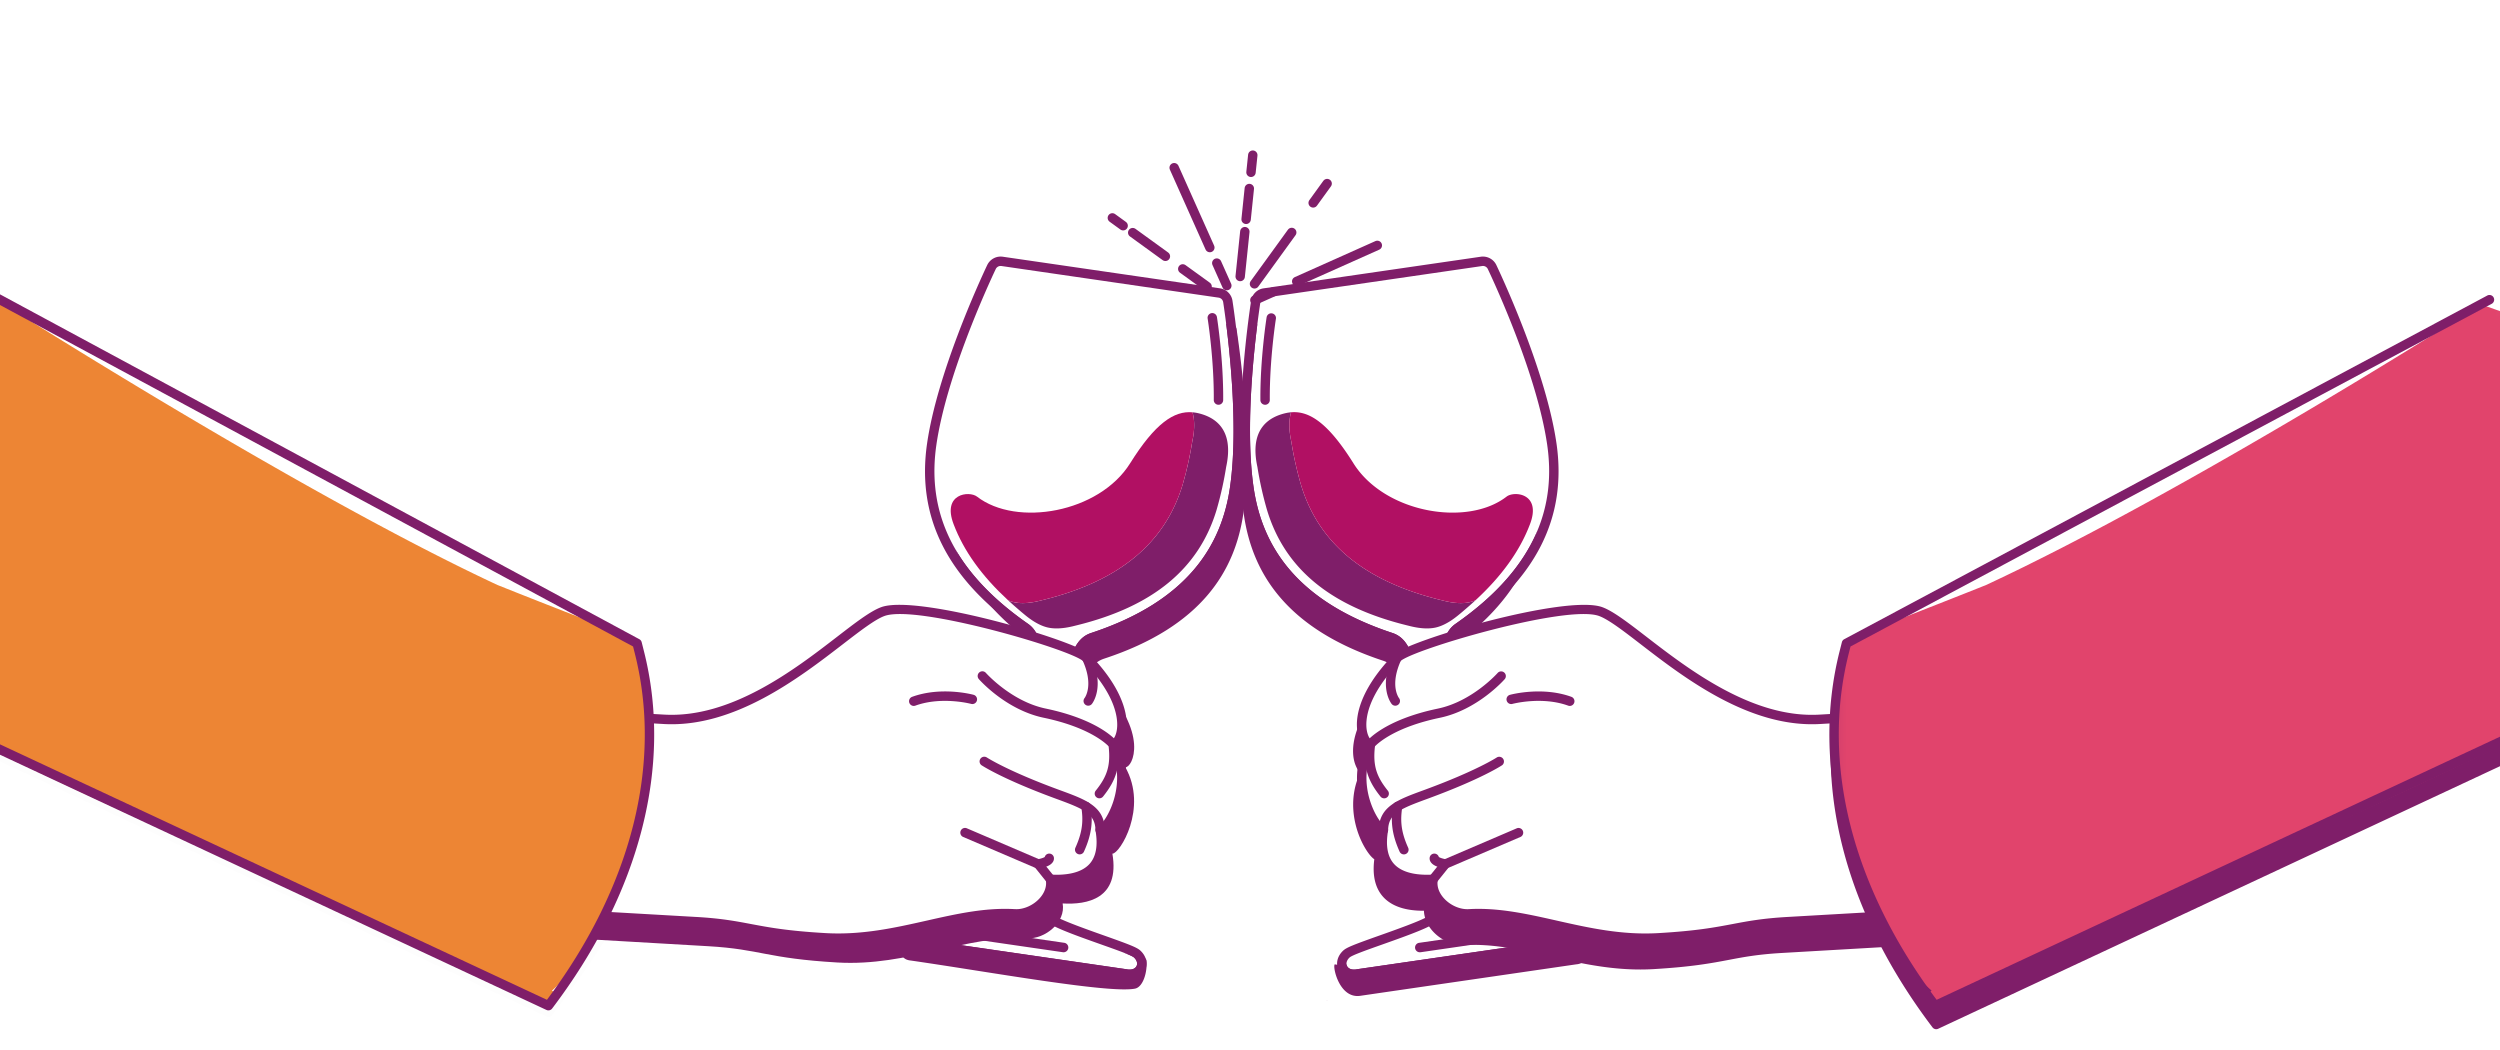
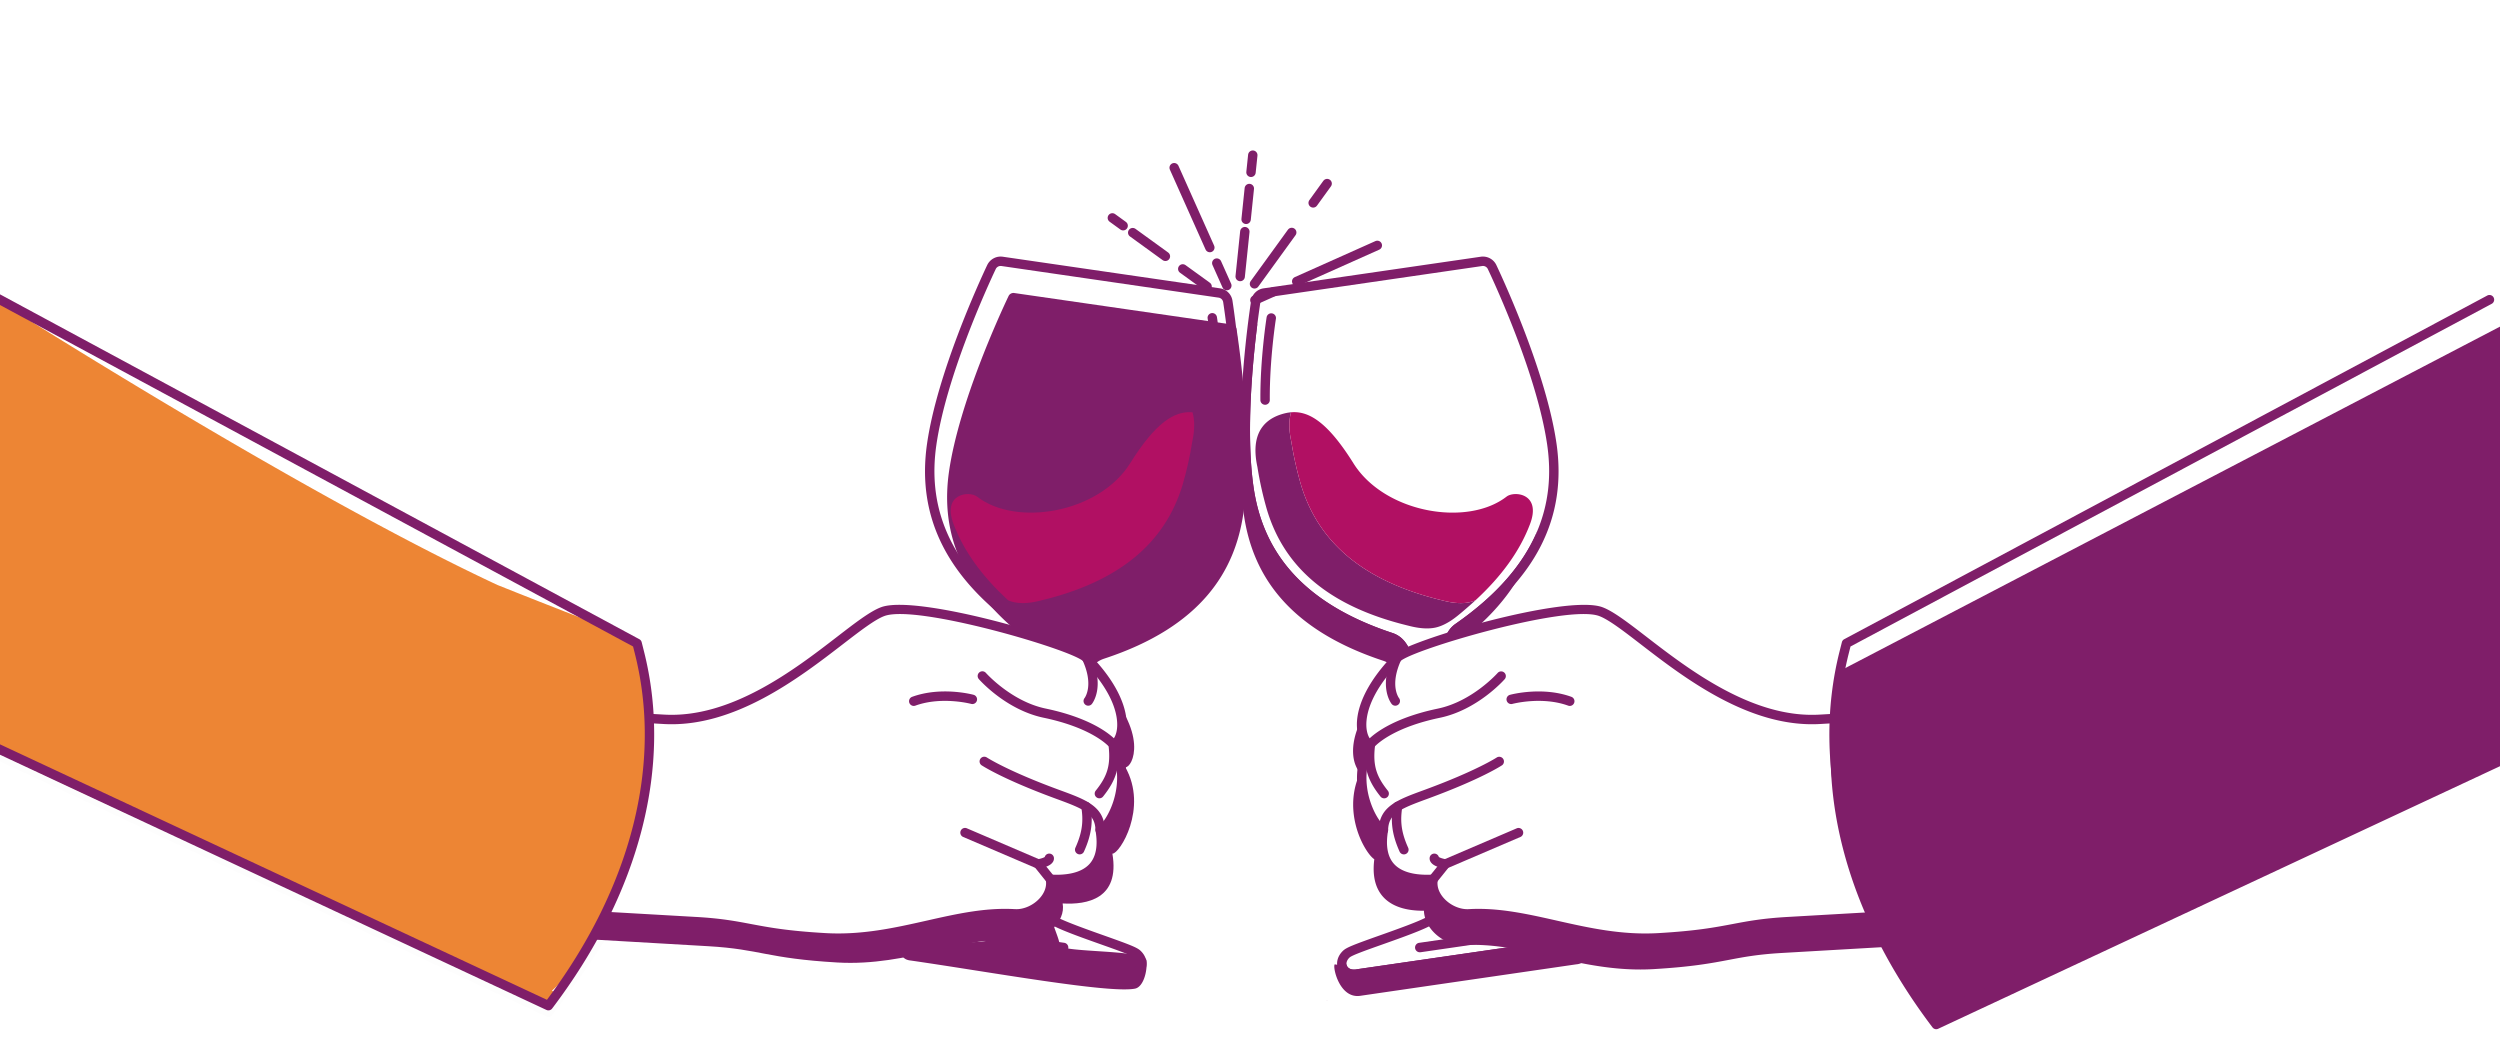
<svg xmlns="http://www.w3.org/2000/svg" width="281" height="118" fill="none">
  <mask id="a" style="mask-type:luminance" maskUnits="userSpaceOnUse" x="-1" y="-3" width="282" height="97">
    <path fill-rule="evenodd" clip-rule="evenodd" d="M280.312-2.11c-15.409 0-265.613.897-281.018 0l-.04 64.493s64.968 30.815 136.925 30.815c71.956 0 144.093-30.815 144.093-30.815l.04-64.492z" fill="#fff" />
  </mask>
  <g mask="url(#a)">
    <path opacity=".6" d="m-17.148 9.563 4.474 103.136h203.652v-11.357h96.043V1.618h-52.487a3.426 3.426 0 0 0-3.422 3.43 3.424 3.424 0 0 1-3.421 3.428h-10.397c-4.808 0-8.704 3.905-8.704 8.721 0 4.817 3.896 8.721 8.704 8.721h11.087c3.501 0 6.339 2.844 6.339 6.351 0 3.509-2.838 6.353-6.339 6.353h-20.838a3.678 3.678 0 0 0-3.675 3.681 3.68 3.68 0 0 0 3.675 3.682h9.397c3.204 0 5.8 2.602 5.8 5.812a5.805 5.805 0 0 1-5.8 5.811h-23.986c-3.532 0-6.395 2.869-6.395 6.408s-2.862 6.408-6.394 6.408h-68.79a3.2 3.2 0 0 1-3.197-3.205 3.201 3.201 0 0 0-3.199-3.204H73.295a5.33 5.33 0 0 1-5.325-5.335 5.33 5.33 0 0 1 5.325-5.336h6.527c4.523 0 8.189-3.673 8.189-8.206 0-4.532-3.666-8.205-8.19-8.205H38.234a4.958 4.958 0 0 1-4.954-4.963 4.959 4.959 0 0 1 4.954-4.964h19.994c4.559 0 8.563-3.39 8.957-7.94.448-5.168-3.604-9.503-8.669-9.503h-75.663z" fill="#fff" />
  </g>
  <path d="M167.003 105.684c-.302-.851-1.818-2.241-2.591-4.276-1.3-3.42-3.012-21.094-3.203-23.632-.19-2.537.283-3.799 1.366-4.553 9.507-6.617 11.245-13.745 10.309-20.17-1.118-7.685-5.681-17.653-6.681-19.775a.611.611 0 0 0-.641-.343l-24.466 3.56a.612.612 0 0 0-.517.512c-.354 2.318-1.885 13.173-.766 20.858.936 6.425 4.635 12.762 15.634 16.395 1.253.414 2.066 1.489 2.607 3.975.541 2.487 3.941 19.916 3.67 23.565-.161 2.171-1.217 3.935-1.265 4.837-.047.901-9.939 2.024-10.368 1.763-.429-.261.284 3.896 2.793 3.531.043-.007 15.411-2.247 24.229-3.531.081-.011.143-.016.188-.023 1.051-.153 1.155-1.079.319-1.494-.836-.415-10.314-.348-10.617-1.199z" fill="#7F1E69" />
  <path fill-rule="evenodd" clip-rule="evenodd" d="M149.109 112.497c.007.002.014.005.024.004.048-.003.098-.008.15-.015a.847.847 0 0 1-.14.006l-.057.001a.043.043 0 0 1 .023.004z" fill="#7F1E69" />
-   <path d="m164.932 96.621 4.741-.273-4.741.273z" fill="#ED8534" />
  <path d="M178.625 103.703c-.833-.415-10.29-.348-10.592-1.197-.302-.849-1.814-2.236-2.586-4.267-1.297-3.413-3.005-21.053-3.195-23.586-.19-2.532.282-3.792 1.363-4.544 9.485-6.603 11.219-13.718 10.286-20.13-1.116-7.67-5.668-17.619-6.667-19.736a.61.61 0 0 0-.639-.342l-24.411 3.553a.61.61 0 0 0-.515.51c-.353 2.314-1.881 13.148-.765 20.817.935 6.413 4.625 12.738 15.599 16.363 1.251.413 2.062 1.486 2.601 3.967.54 2.482 3.932 19.877 3.662 23.518-.161 2.167-1.215 3.928-1.262 4.828-.047.9-9.131 3.531-9.812 4.166-.681.635-.319 1.491.731 1.339.044-.007.105-.02.185-.032l25.512-3.713c.08-.011.143-.017.187-.023 1.049-.153 1.152-1.077.318-1.491" fill="#fff" />
  <path fill-rule="evenodd" clip-rule="evenodd" d="M166.443 28.855a1.675 1.675 0 0 1 1.748.937c.927 1.968 5.613 12.181 6.756 20.033 1.217 8.36-2.292 15.278-10.728 21.15-.584.407-1.098 1.124-.912 3.599.2 2.675 1.903 20.066 3.128 23.29.411 1.081 1.086 1.994 1.629 2.729l.004.005c.328.445.606.821.797 1.185.922.254 3.922.41 5.784.507l.025.002c3.109.161 3.954.232 4.421.464.807.4 1.247 1.165 1.122 1.948-.129.808-.803 1.397-1.758 1.535l-.101.013-.086.01-14.847 2.162-10.665 1.552-.084.014-.101.017a2.755 2.755 0 0 1-.389.029c-.831 0-1.513-.425-1.782-1.109-.275-.699-.057-1.494.568-2.077.383-.356 1.171-.665 4.105-1.706 1.756-.622 4.608-1.634 5.424-2.143.079-.406.239-.847.428-1.371l.004-.01c.31-.856.694-1.92.779-3.07.256-3.44-3.07-20.594-3.64-23.215-.527-2.424-1.225-2.964-1.901-3.188-9.759-3.224-15.095-8.855-16.311-17.214-1.144-7.854.437-18.978.765-21.129a1.656 1.656 0 0 1 1.408-1.396l24.41-3.553zm.791 1.389a.605.605 0 0 0-.638-.343l-24.411 3.554a.61.61 0 0 0-.516.51c-.352 2.313-1.88 13.147-.764 20.816.934 6.413 4.625 12.738 15.599 16.364 1.25.413 2.061 1.486 2.601 3.967.54 2.48 3.931 19.876 3.661 23.517-.097 1.299-.514 2.451-.842 3.36-.22.608-.401 1.107-.42 1.468-.028.539-3.306 1.702-6.072 2.683-1.847.655-3.466 1.229-3.739 1.483-.627.585-.37 1.356.493 1.356a1.534 1.534 0 0 0 .307-.029c.033-.006.071-.013.115-.019a418345.855 418345.855 0 0 1 25.632-3.729l.068-.008c1.048-.152 1.152-1.076.318-1.491-.334-.166-2.049-.254-4.006-.356-2.932-.152-6.405-.332-6.586-.841-.122-.339-.436-.765-.82-1.284-.574-.778-1.303-1.765-1.766-2.982-1.297-3.414-3.005-21.054-3.195-23.587-.19-2.532.282-3.79 1.363-4.544 9.483-6.604 11.219-13.718 10.286-20.13-1.116-7.67-5.669-17.619-6.668-19.735z" fill="#7F1E69" />
  <path d="M159.614 107.035a.534.534 0 0 1-.077-1.065l11.096-1.614a.534.534 0 1 1 .154 1.058l-11.095 1.615a.512.512 0 0 1-.078.006M172.138 105.212a.534.534 0 0 1-.077-1.064l1.086-.158a.535.535 0 1 1 .155 1.058l-1.087.158a.51.51 0 0 1-.077.006M142.198 45.497a.53.53 0 0 1-.529-.524c-.036-4.672.697-9.291.703-9.338a.53.53 0 0 1 1.045.168c-.008.045-.726 4.581-.691 9.162a.528.528 0 0 1-.524.532h-.004zM144.554 46.426a4.15 4.15 0 0 1 .562-.083c-.241.834-.274 1.909.028 3.299a39.273 39.273 0 0 0 1.078 4.825c1.987 6.606 7.139 10.856 15.7 12.969.479.118 1.952.548 3.26.253a4.07 4.07 0 0 0 .661-.217 36.57 36.57 0 0 1-1.032.918c-.202.172-.395.344-.605.516-.382.313-1.527 1.333-2.835 1.628-1.309.294-2.781-.136-3.261-.254-8.561-2.112-13.712-6.362-15.7-12.968a39.441 39.441 0 0 1-1.077-4.826c-.957-4.4 1.434-5.66 3.221-6.06" fill="#7F1E69" />
  <path d="M161.922 67.436c-8.561-2.112-13.713-6.363-15.7-12.969a39.483 39.483 0 0 1-1.078-4.825c-.301-1.39-.269-2.465-.028-3.3 2.07-.184 4.194 1.228 7.013 5.735 3.48 5.563 12.763 7.183 17.209 3.743.87-.674 3.964-.358 2.625 3.117-1.131 2.981-3.166 5.815-6.119 8.535a4.184 4.184 0 0 1-.662.217c-1.308.295-2.78-.135-3.26-.253" fill="#B11063" />
  <path d="m114.003 32.936 24.467 3.54a.608.608 0 0 1 .517.508c.354 2.305 1.885 13.1.765 20.74-.935 6.389-4.635 12.69-15.633 16.304-1.254.411-2.066 1.48-2.607 3.952-.542 2.472-3.941 19.803-3.67 23.431.162 2.159 1.218 3.913 1.265 4.81.047.896 9.621.469 9.753 1.73.131 1.262-.364 2.986-1.278 3.17-2.863.578-16.312-1.87-25.13-3.146-.08-.012-.143-.017-.187-.024-1.051-.151-1.155-1.071-.319-1.484.836-.413 10.314-.347 10.616-1.193.304-.845 1.818-2.229 2.592-4.251 1.3-3.401 3.012-20.977 3.202-23.5.191-2.522-.282-3.777-1.366-4.527-9.506-6.58-11.245-13.668-10.31-20.057 1.12-7.641 5.683-17.553 6.683-19.662a.609.609 0 0 1 .64-.341z" fill="#7F1E69" />
-   <path d="M100.53 103.703c.833-.415 10.29-.348 10.592-1.197.302-.849 1.814-2.236 2.585-4.267 1.297-3.413 3.005-21.053 3.195-23.586.191-2.532-.281-3.792-1.362-4.544-9.485-6.603-11.22-13.718-10.286-20.13 1.116-7.67 5.668-17.619 6.666-19.736a.61.61 0 0 1 .639-.342l24.411 3.553a.608.608 0 0 1 .515.51c.354 2.314 1.881 13.148.764 20.817-.933 6.413-4.624 12.738-15.597 16.363-1.251.413-2.062 1.486-2.601 3.967-.541 2.482-3.933 19.877-3.662 23.518.161 2.167 1.214 3.928 1.262 4.828.047.9 9.13 3.531 9.812 4.166.681.635.319 1.491-.732 1.339-.043-.007-.105-.02-.185-.032l-25.511-3.713c-.081-.011-.144-.017-.187-.023-1.05-.153-1.153-1.077-.318-1.491" fill="#fff" />
  <path fill-rule="evenodd" clip-rule="evenodd" d="M110.964 29.792a1.673 1.673 0 0 1 1.747-.937l24.411 3.553a1.656 1.656 0 0 1 1.408 1.396c.329 2.15 1.909 13.275.765 21.129-1.216 8.359-6.552 13.99-16.311 17.214-.676.224-1.374.764-1.901 3.188-.57 2.62-3.896 19.776-3.64 23.216.086 1.154.472 2.221.783 3.079.189.524.349.965.428 1.371.816.509 3.668 1.521 5.424 2.143 2.934 1.041 3.722 1.35 4.105 1.706.625.583.843 1.378.568 2.077-.269.684-.951 1.109-1.782 1.109-.127 0-.256-.01-.389-.029l-.101-.017-.084-.014-10.664-1.552-14.848-2.162-.086-.01-.101-.013c-.955-.138-1.63-.727-1.758-1.535-.125-.783.315-1.548 1.122-1.948.467-.232 1.312-.303 4.421-.464l.025-.002c1.862-.097 4.862-.253 5.784-.507.191-.364.469-.74.797-1.185l.004-.005c.543-.735 1.218-1.648 1.629-2.73 1.225-3.223 2.929-20.614 3.128-23.29.186-2.474-.328-3.191-.911-3.597-8.437-5.873-11.946-12.792-10.729-21.15 1.143-7.853 5.829-18.066 6.756-20.034zm1.595.11a.607.607 0 0 0-.639.342c-.998 2.116-5.551 12.065-6.667 19.734-.934 6.413.802 13.527 10.286 20.131 1.081.753 1.553 2.012 1.363 4.544-.19 2.532-1.898 20.173-3.195 23.587-.463 1.217-1.192 2.204-1.767 2.982-.383.519-.698.945-.819 1.284-.181.509-3.654.689-6.586.841-1.957.102-3.672.19-4.006.356-.834.415-.73 1.339.318 1.491l.069.008a329184.164 329184.164 0 0 1 25.746 3.748 1.534 1.534 0 0 0 .307.029c.863 0 1.12-.771.493-1.356-.273-.254-1.892-.828-3.739-1.483-2.766-.981-6.044-2.144-6.073-2.683-.018-.361-.199-.86-.419-1.468-.329-.909-.745-2.061-.842-3.36-.271-3.641 3.121-21.036 3.661-23.517.54-2.481 1.35-3.554 2.601-3.967 10.974-3.626 14.665-9.951 15.598-16.364 1.117-7.669-.411-18.503-.763-20.816a.61.61 0 0 0-.516-.51L112.559 29.9z" fill="#7F1E69" />
  <path d="M119.54 107.035a.51.51 0 0 1-.077-.006l-11.096-1.615a.535.535 0 0 1 .154-1.059l11.096 1.615a.535.535 0 0 1-.077 1.065M107.017 105.212a.51.51 0 0 1-.077-.006l-1.087-.158a.535.535 0 1 1 .154-1.058l1.087.158a.536.536 0 0 1-.077 1.064M136.957 45.496h-.004a.529.529 0 0 1-.524-.532c.036-4.584-.683-9.117-.69-9.162a.528.528 0 1 1 1.044-.167c.007.046.739 4.665.703 9.337a.528.528 0 0 1-.529.524M134.6 46.426a4.15 4.15 0 0 0-.562-.083c.241.834.274 1.909-.028 3.299a39.273 39.273 0 0 1-1.078 4.825c-1.987 6.606-7.139 10.856-15.7 12.969-.479.118-1.952.548-3.26.253a4.07 4.07 0 0 1-.661-.217c.334.308.676.614 1.032.918.202.172.395.344.605.516.382.313 1.527 1.333 2.835 1.628 1.308.294 2.781-.136 3.261-.254 8.561-2.112 13.712-6.362 15.7-12.968.495-1.705.84-3.33 1.077-4.826.957-4.4-1.434-5.66-3.221-6.06" fill="#7F1E69" />
  <path d="M117.232 67.436c8.562-2.112 13.713-6.363 15.701-12.969.496-1.704.84-3.329 1.077-4.825.302-1.39.269-2.465.028-3.3-2.07-.184-4.194 1.228-7.013 5.735-3.48 5.563-12.763 7.183-17.208 3.743-.87-.674-3.964-.358-2.625 3.117 1.131 2.981 3.166 5.815 6.119 8.535.214.088.434.166.661.217 1.309.295 2.78-.135 3.26-.253" fill="#B11063" />
  <path d="M184.35 108.972c-3.627 0-6.924-.746-10.125-1.471-3.295-.747-6.413-1.45-9.584-1.267-1.297.071-2.704-.553-3.627-1.599-.606-.686-.937-1.474-.964-2.267-2.068.015-3.646-.505-4.603-1.58-.88-.991-1.207-2.403-.975-4.204-.302-.216-.622-.595-.957-1.135-1.26-2.036-2.128-5.45-.619-8.6a2.22 2.22 0 0 1-.466-.687c-.854-1.879-.316-5.385 3.75-9.592 1.552-1.605 19.348-6.848 23.371-5.354 1.217.452 2.867 1.73 4.956 3.35 4.71 3.65 11.847 9.165 19.319 8.733 6.717-.39 8.586-.497 9.032-.523l.017-.001.107-.006.001.005c.474.02.547.345.556.492.011.204.018.33-.095.413l1.262 22.07a.526.526 0 0 1-.494.558l-13.937.807c-2.689.155-4.274.456-5.951.775-1.955.371-4.17.791-8.489 1.041-.502.029-.997.042-1.485.042z" fill="#7F1E69" />
  <path d="m214.907 102.79-14.003.806c-5.919.341-6.502 1.354-14.509 1.815-8.008.461-14.486-3.086-21.294-2.694-2.062.118-4.387-1.806-4.016-3.884-2.735.157-6.453-.495-5.589-5.55-.803.047-4.036-5.067-1.457-9.624-.782.045-2.817-3.736 2.969-9.69 1.295-1.333 19.017-6.664 22.921-5.223 3.904 1.442 13.666 12.736 24.604 12.106l9.082-.522 1.292 22.46z" fill="#fff" />
  <path fill-rule="evenodd" clip-rule="evenodd" d="M174.77 104.512c3.214.724 6.523 1.468 10.163 1.468.491 0 .988-.013 1.492-.042 4.34-.25 6.565-.67 8.529-1.04l.007-.001c1.683-.318 3.275-.619 5.973-.774l14.003-.806a.527.527 0 0 0 .496-.557l-1.268-22.056c.114-.083.107-.207.096-.409v-.003c-.009-.148-.082-.472-.559-.492v-.005h-.013l-.095.006a40487.057 40487.057 0 0 1-9.092.523c-7.507.433-14.679-5.079-19.411-8.727l-.009-.007c-2.095-1.614-3.749-2.889-4.971-3.34-4.042-1.493-21.922 3.746-23.482 5.35-4.086 4.204-4.625 7.708-3.767 9.586.13.286.291.518.467.687-1.515 3.147-.643 6.559.623 8.593.336.54.657.919.961 1.134-.233 1.8.095 3.211.98 4.201.961 1.075 2.547 1.594 4.624 1.58.027.792.36 1.579.969 2.265.927 1.045 2.342 1.669 3.645 1.597 3.185-.182 6.318.521 9.629 1.267l.01.002zm.222-1.033c-3.008-.678-5.868-1.322-8.812-1.322-.369 0-.739.01-1.111.032-.973.052-2.072-.433-2.793-1.245-.555-.624-.793-1.34-.672-2.02a.531.531 0 0 0-.551-.62c-1.429.081-3.347-.06-4.373-1.207-.724-.81-.947-2.064-.664-3.725a.527.527 0 0 0-.466-.615c-.251-.148-1.012-1.08-1.525-2.648-.415-1.267-.905-3.756.473-6.19a.53.53 0 0 0-.412-.786c-.092-.071-.352-.383-.463-1.077-.159-.993-.112-3.732 3.763-7.72 1.259-1.295 18.707-6.445 22.36-5.094 1.071.395 2.752 1.691 4.699 3.192 4.857 3.744 12.192 9.396 20.118 8.945l7.662-.441.061-.004c.328-.018.601-.034.83-.05l1.233 21.409-13.476.775c-2.77.16-4.395.466-6.115.791-2.026.383-4.122.778-8.394 1.024-4.097.235-7.794-.598-11.372-1.404z" fill="#7F1E69" />
  <path d="M155.582 89.733a.527.527 0 0 1-.412-.198c-1.527-1.9-1.96-3.454-1.656-5.94a.53.53 0 0 1 .107-.26c.077-.099 1.945-2.424 8.004-3.69 3.862-.807 6.679-3.97 6.708-4.001a.527.527 0 1 1 .793.697c-.124.14-3.081 3.459-7.285 4.337-4.924 1.03-6.877 2.777-7.298 3.21-.233 2.112.13 3.343 1.451 4.986a.528.528 0 0 1-.412.859M156.832 79.322a.521.521 0 0 1-.407-.195c-.062-.076-1.498-1.916.102-5.38a.528.528 0 0 1 .96.444c-1.306 2.826-.28 4.22-.236 4.277a.531.531 0 0 1-.419.854M155.496 93.812h-.012a.53.53 0 0 1-.517-.54c.057-2.622 2.117-3.377 4.966-4.423l.236-.087c5.796-2.13 8.067-3.619 8.089-3.634a.53.53 0 0 1 .586.879c-.094.063-2.371 1.565-8.311 3.747l-.236.087c-2.935 1.077-4.233 1.63-4.273 3.454a.528.528 0 0 1-.528.517M176.442 79.347c-.06 0-.12-.01-.18-.032-2.96-1.072-6.231-.205-6.265-.197a.528.528 0 0 1-.276-1.02c.147-.039 3.628-.962 6.9.224.275.099.417.401.317.676a.527.527 0 0 1-.496.349M161.084 99.361a.527.527 0 0 1-.412-.859l1.382-1.721a.537.537 0 0 1 .204-.154l8.255-3.537a.53.53 0 0 1 .416.971l-8.134 3.484-1.299 1.619a.526.526 0 0 1-.412.197" fill="#7F1E69" />
  <path d="M162.466 97.64a.553.553 0 0 1-.099-.01c-.836-.157-1.33-.393-1.554-.739a.702.702 0 0 1-.11-.539.528.528 0 0 1 1.022-.025c.082.052.305.164.838.265a.53.53 0 0 1-.097 1.048zM157.799 96.035a.529.529 0 0 1-.482-.31c-.951-2.1-.988-3.58-.749-5.154a.528.528 0 1 1 1.044.158c-.216 1.429-.18 2.69.668 4.56a.53.53 0 0 1-.481.746M217.21 115.473c-9.882-13.04-13.54-27.29-10.298-40.122l75.621-39.438c.258-.138 35.162 12.846 35.226 13.13 2.38 10.564-2.798 21.166-12.594 25.782l-87.312 40.808a.526.526 0 0 1-.643-.16z" fill="#7F1E69" />
  <mask id="b" style="mask-type:luminance" maskUnits="userSpaceOnUse" x="206" y="33" width="113" height="81">
-     <path fill-rule="evenodd" clip-rule="evenodd" d="m206.115 39.25 73.451-5.454 39.101 5.453v73.837H206.115V39.249z" fill="#fff" />
-   </mask>
+     </mask>
  <g mask="url(#b)">
    <path d="m318.667 48.264-1.248.072c2.518 6.536-.35 13.69-5.203 18.409-6.129 5.958-14.826 9.186-22.399 12.857-12.291 5.956-24.631 11.819-37.148 17.278a.574.574 0 0 1-.27.244l-16.322 6.99c-9.489 5.408-8.473 4.734-18.564 8.925-.47.196-.78-.248-.721-.644a.626.626 0 0 1 .054-.698.532.532 0 0 1 .23-.328l.038-.024c-3.787-3.304-7.347-9.63-9.344-16.955l-.37-1.45c-1.598-6.662-1.874-14.017.142-20.628.189-.619 4.589-2.116 15.696-6.558 23.21-10.817 55.641-31.532 55.641-31.532" fill="#E1446C" />
  </g>
  <path d="M217.092 113.358c-9.9-13.057-13.564-27.324-10.317-40.172l.254-1.005a.526.526 0 0 1 .263-.335l72.275-38.627a.527.527 0 1 1 .5.93l-72.071 38.518-.196.778c-3.139 12.42.369 26.23 9.878 38.933l87.085-40.676c9.361-4.408 14.31-14.534 12.035-24.623a.528.528 0 1 1 1.031-.233c2.385 10.577-2.803 21.191-12.617 25.813l-87.475 40.858a.528.528 0 0 1-.645-.159z" fill="#7F1E69" />
  <g filter="url(#c)">
    <path d="m61.417 112.026-87.474-40.858c-9.816-4.622-15.003-15.236-12.619-25.813a.528.528 0 1 1 1.031.233c-2.275 10.09 2.675 20.215 12.037 24.624l87.084 40.675c9.509-12.702 13.016-19.804 9.877-32.223l-.196-.779-73.528-39.66a.527.527 0 1 1 .5-.932L71.86 77.065c.132.07.227.191.264.335l.253 1.004c3.248 12.848-.417 20.406-10.317 33.463a.526.526 0 0 1-.644.159z" fill="#000" fill-opacity=".01" />
  </g>
  <path d="m65.605 105.541 14.007.813c5.92.344 6.504 1.366 14.514 1.831 8.009.464 14.489-3.114 21.3-2.718 2.062.119 4.388-1.822 4.017-3.919 2.735.159 6.454-.498 5.59-5.597.804.047 4.037-5.112 1.458-9.71.781.046 2.817-3.768-2.97-9.775-1.296-1.344-19.023-6.722-22.928-5.268-3.905 1.454-13.67 12.847-24.611 12.212l-9.085-.527-1.293 22.658z" fill="#7F1E69" />
  <path d="m64.247 102.79 14.004.806c5.918.341 6.501 1.354 14.509 1.814 8.007.461 14.485-3.086 21.294-2.694 2.062.119 4.387-1.805 4.016-3.884 2.735.157 6.452-.494 5.588-5.549.804.046 4.037-5.067 1.458-9.624.781.044 2.816-3.737-2.969-9.691-1.295-1.333-19.018-6.664-22.921-5.223-3.904 1.442-13.666 12.736-24.604 12.107l-9.083-.523-1.292 22.461z" fill="#fff" />
  <path fill-rule="evenodd" clip-rule="evenodd" d="M92.73 105.936c.503.029 1 .043 1.49.043 3.641 0 6.951-.745 10.166-1.468l.008-.002c3.31-.746 6.441-1.449 9.629-1.267 1.297.072 2.718-.553 3.645-1.598.609-.685.942-1.472.968-2.264 2.075.021 3.664-.506 4.625-1.58.885-.99 1.213-2.401.979-4.201.304-.216.626-.594.962-1.134 1.266-2.035 2.138-5.447.623-8.594.176-.168.337-.4.467-.687.858-1.877.318-5.381-3.767-9.586-1.559-1.604-19.436-6.84-23.482-5.35-1.222.452-2.876 1.726-4.97 3.34l-.01.008c-4.731 3.648-11.892 9.158-19.411 8.727l-9.077-.523h-.014a6.282 6.282 0 0 1-.11-.007v.006c-.476.02-.55.344-.558.492v.003c-.012.202-.019.326.095.409l-1.268 22.055a.528.528 0 0 0 .496.558l14.004.806c2.698.155 4.29.455 5.973.773l.007.001c1.963.371 4.189.791 8.53 1.04zm-14.45-2.869-13.476-.775 1.233-21.41c.228.017.502.032.83.05l.06.004 7.664.442c7.92.453 15.26-5.202 20.117-8.945 1.948-1.501 3.629-2.797 4.7-3.193 3.648-1.349 21.099 3.8 22.359 5.095 3.875 3.988 3.922 6.727 3.764 7.72-.111.694-.372 1.005-.463 1.076a.528.528 0 0 0-.413.787c1.378 2.434.888 4.922.473 6.19-.513 1.568-1.273 2.5-1.525 2.648a.53.53 0 0 0-.465.615c.283 1.66.059 2.914-.665 3.724-1.026 1.148-2.944 1.291-4.373 1.208a.535.535 0 0 0-.426.177.534.534 0 0 0-.124.443c.121.679-.118 1.395-.673 2.02-.72.813-1.82 1.302-2.793 1.244-3.338-.193-6.535.527-9.918 1.29l-.005.001c-3.578.806-7.282 1.639-11.371 1.403-4.273-.246-6.368-.641-8.395-1.023-1.72-.325-3.345-.632-6.114-.791z" fill="#7F1E69" />
  <path d="M123.571 89.73a.529.529 0 0 1-.412-.859c1.321-1.642 1.684-2.873 1.452-4.986-.417-.428-2.369-2.178-7.299-3.21-4.203-.877-7.16-4.196-7.284-4.337a.528.528 0 1 1 .793-.697c.028.032 2.857 3.197 6.707 4 6.059 1.267 7.927 3.593 8.005 3.691a.54.54 0 0 1 .107.261c.303 2.486-.13 4.04-1.656 5.94a.528.528 0 0 1-.413.197M122.318 79.321a.529.529 0 0 1-.415-.856c.053-.07 1.064-1.463-.236-4.277a.528.528 0 0 1 .959-.444c1.601 3.464.165 5.304.103 5.38a.53.53 0 0 1-.411.197M123.659 93.808a.528.528 0 0 1-.528-.516c-.04-1.825-1.34-2.378-4.275-3.455l-.235-.086c-5.939-2.183-8.217-3.685-8.311-3.747a.53.53 0 0 1 .586-.88c.023.016 2.293 1.505 8.089 3.635l.235.086c2.85 1.046 4.91 1.802 4.966 4.424a.527.527 0 0 1-.515.54h-.012zM102.712 79.345a.527.527 0 0 1-.18-1.025c3.271-1.185 6.753-.264 6.9-.223a.528.528 0 0 1-.277 1.02c-.032-.009-3.313-.873-6.263.196a.542.542 0 0 1-.18.032M118.07 99.358a.527.527 0 0 1-.413-.197l-1.298-1.619-8.135-3.484a.53.53 0 0 1 .417-.971l8.255 3.537a.537.537 0 0 1 .204.154l1.382 1.721a.527.527 0 0 1-.412.86" fill="#7F1E69" />
  <path d="M116.687 97.64a.529.529 0 0 1-.097-1.049c.533-.1.756-.213.838-.264a.528.528 0 0 1 1.022.024.702.702 0 0 1-.11.54c-.224.345-.718.58-1.554.739a.553.553 0 0 1-.099.01zM121.356 96.033a.53.53 0 0 1-.482-.746c.848-1.87.884-3.132.668-4.56a.528.528 0 1 1 1.044-.159c.239 1.575.203 3.054-.749 5.154a.527.527 0 0 1-.481.31" fill="#7F1E69" />
  <path d="m-39.513 48.263 1.248.072c-2.517 6.536.35 13.69 5.203 18.409 6.13 5.958 14.827 9.187 22.4 12.857 12.29 5.956 24.63 11.82 37.148 17.278a.57.57 0 0 0 .27.243l16.321 6.991c9.49 5.408 8.474 4.734 18.564 8.925.47.196.78-.248.721-.644a.626.626 0 0 0-.053-.697.531.531 0 0 0-.23-.329l-.038-.024c3.786-3.304 7.347-9.63 9.343-16.955l.371-1.45c1.598-6.661 1.873-14.017-.142-20.628-.189-.619-4.59-2.116-15.696-6.558C32.707 54.936-2.585 32.29-2.585 32.29l-9.671-1.247" fill="#ED8534" />
  <path d="m61.417 113.517-87.474-40.858c-9.816-4.622-15.003-15.237-12.619-25.813a.528.528 0 1 1 1.031.233c-2.275 10.09 2.675 20.215 12.037 24.624l87.084 40.675c9.509-12.702 13.016-26.513 9.877-38.933l-.196-.778-73.528-39.662a.529.529 0 0 1 .5-.931L71.86 71.846c.132.07.227.191.264.335l.253 1.005c3.248 12.848-.417 27.115-10.317 40.171a.527.527 0 0 1-.644.16z" fill="#7F1E69" />
-   <path fill-rule="evenodd" clip-rule="evenodd" d="m140.613 19.369.199-1.93-.199 1.93z" fill="#fff" />
  <path d="m140.612 19.369.201-1.93" stroke="#7F1E69" stroke-width="1.056" stroke-linecap="round" stroke-linejoin="round" />
  <path fill-rule="evenodd" clip-rule="evenodd" d="m140.063 24.654.36-3.465-.36 3.465z" fill="#fff" />
  <path d="m140.063 24.654.36-3.465" stroke="#7F1E69" stroke-width="1.056" stroke-linecap="round" stroke-linejoin="round" />
-   <path fill-rule="evenodd" clip-rule="evenodd" d="m139.397 31.08.524-5.043-.524 5.043z" fill="#fff" />
  <path d="m139.396 31.08.524-5.043" stroke="#7F1E69" stroke-width="1.056" stroke-linecap="round" stroke-linejoin="round" />
  <path d="m135.986 27.826-4.01-8.976z" fill="#fff" />
  <path d="m135.986 27.826-4.01-8.976" stroke="#7F1E69" stroke-width="1.056" stroke-linecap="round" stroke-linejoin="round" />
  <path d="m137.896 32.102-1.131-2.532z" fill="#fff" />
  <path d="m137.896 32.102-1.131-2.532" stroke="#7F1E69" stroke-width="1.056" stroke-linecap="round" stroke-linejoin="round" />
  <path fill-rule="evenodd" clip-rule="evenodd" d="m126.242 25.371-1.214-.88 1.214.88z" fill="#fff" />
  <path d="m126.242 25.371-1.214-.88" stroke="#7F1E69" stroke-width="1.056" stroke-linecap="round" stroke-linejoin="round" />
  <path d="m130.991 28.81-3.675-2.662z" fill="#fff" />
  <path d="m130.991 28.81-3.675-2.662" stroke="#7F1E69" stroke-width="1.056" stroke-linecap="round" stroke-linejoin="round" />
  <path fill-rule="evenodd" clip-rule="evenodd" d="m135.678 32.207-2.737-1.982z" fill="#fff" />
  <path d="m135.678 32.207-2.737-1.982" stroke="#7F1E69" stroke-width="1.056" stroke-linecap="round" stroke-linejoin="round" />
  <path fill-rule="evenodd" clip-rule="evenodd" d="m145.749 31.631 9.062-4.05z" fill="#fff" />
  <path d="m145.749 31.631 9.062-4.05" stroke="#7F1E69" stroke-width="1.056" stroke-linecap="round" stroke-linejoin="round" />
  <path fill-rule="evenodd" clip-rule="evenodd" d="m141.047 33.733 2.018-.902-2.018.902z" fill="#fff" />
  <path d="m141.047 33.733 2.019-.902" stroke="#7F1E69" stroke-width="1.056" stroke-linecap="round" stroke-linejoin="round" />
  <path d="m147.599 22.806 1.572-2.172z" fill="#fff" />
  <path d="m147.599 22.806 1.572-2.172" stroke="#7F1E69" stroke-width="1.056" stroke-linecap="round" stroke-linejoin="round" />
  <path d="m141.005 31.905 4.185-5.777z" fill="#fff" />
  <path d="m141.005 31.905 4.185-5.777" stroke="#7F1E69" stroke-width="1.056" stroke-linecap="round" stroke-linejoin="round" />
  <defs>
    <filter id="c" x="-39.251" y="37.23" width="112.782" height="77.081" filterUnits="userSpaceOnUse" color-interpolation-filters="sRGB">
      <feFlood flood-opacity="0" result="BackgroundImageFix" />
      <feColorMatrix in="SourceAlpha" values="0 0 0 0 0 0 0 0 0 0 0 0 0 0 0 0 0 0 127 0" result="hardAlpha" />
      <feOffset dy="2.237" />
      <feColorMatrix values="0 0 0 0 0.498 0 0 0 0 0.118 0 0 0 0 0.412 0 0 0 1 0" />
      <feBlend in2="BackgroundImageFix" result="effect1_dropShadow_2001_12135" />
      <feBlend in="SourceGraphic" in2="effect1_dropShadow_2001_12135" result="shape" />
    </filter>
  </defs>
</svg>